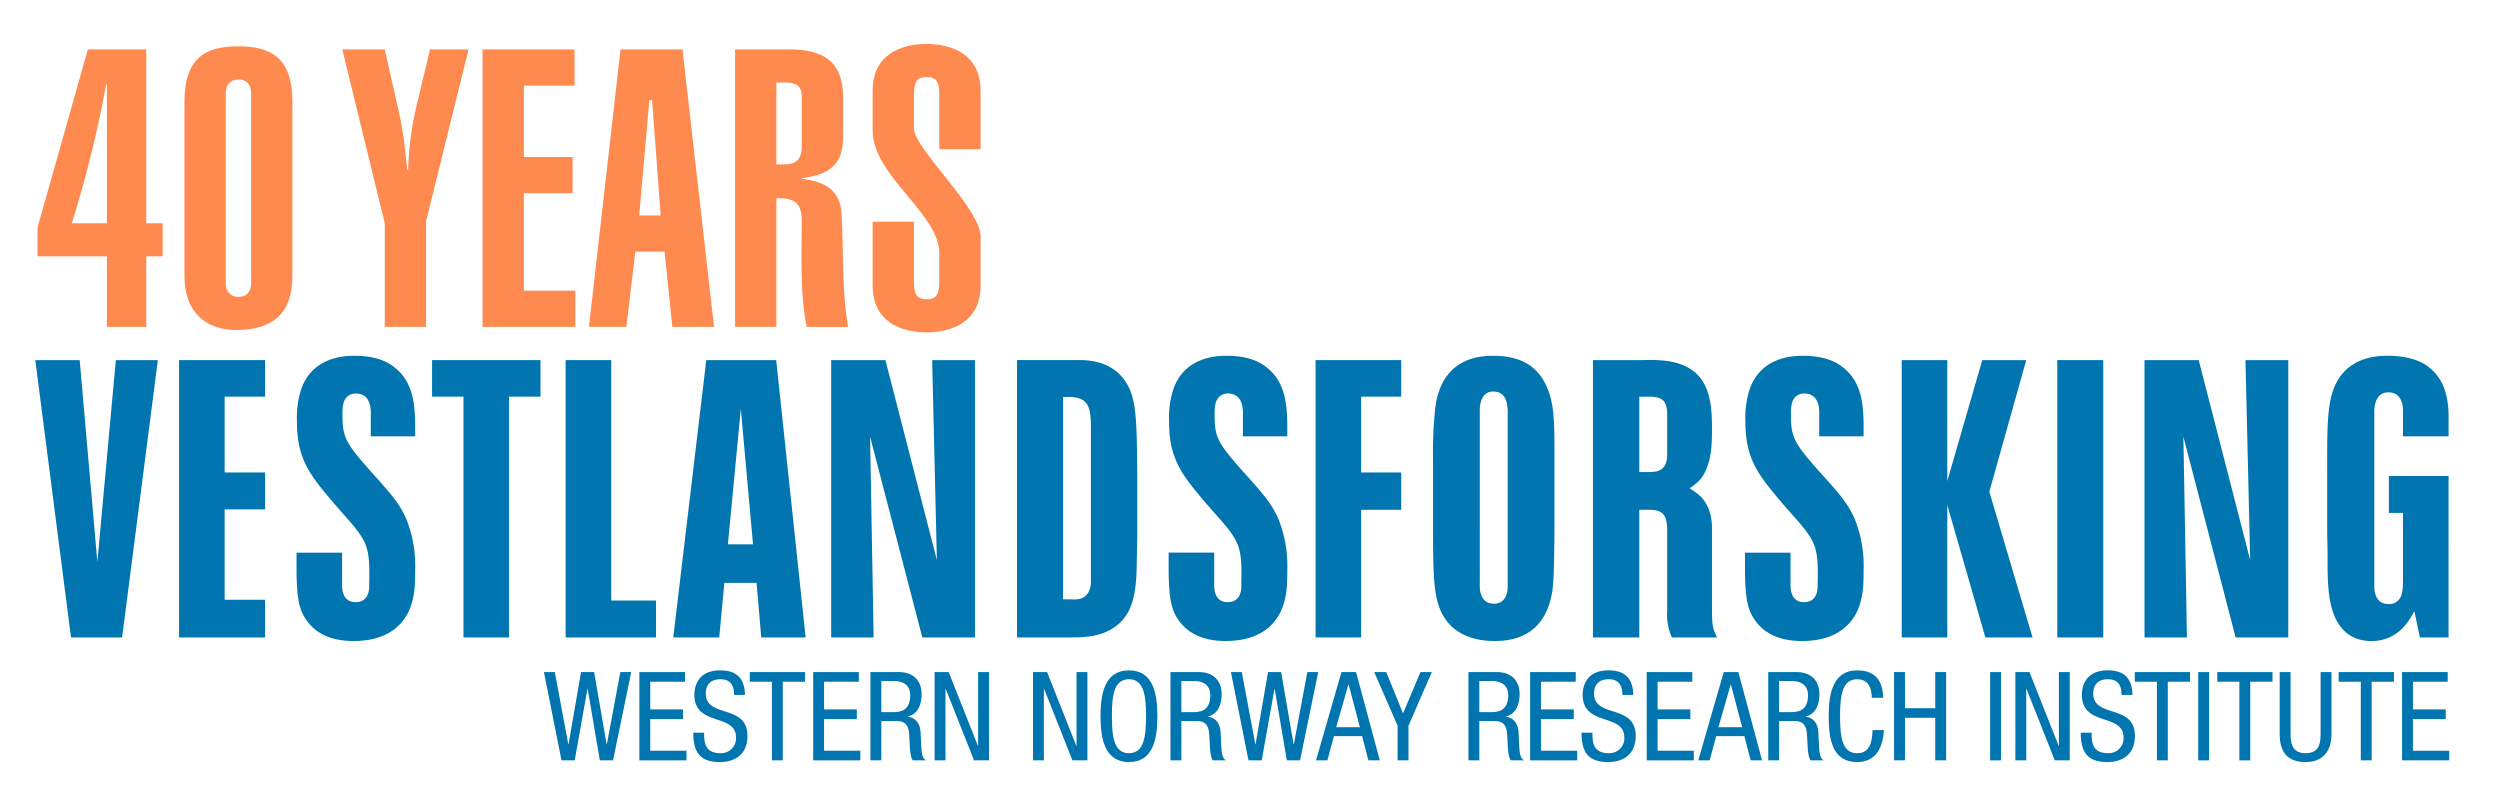
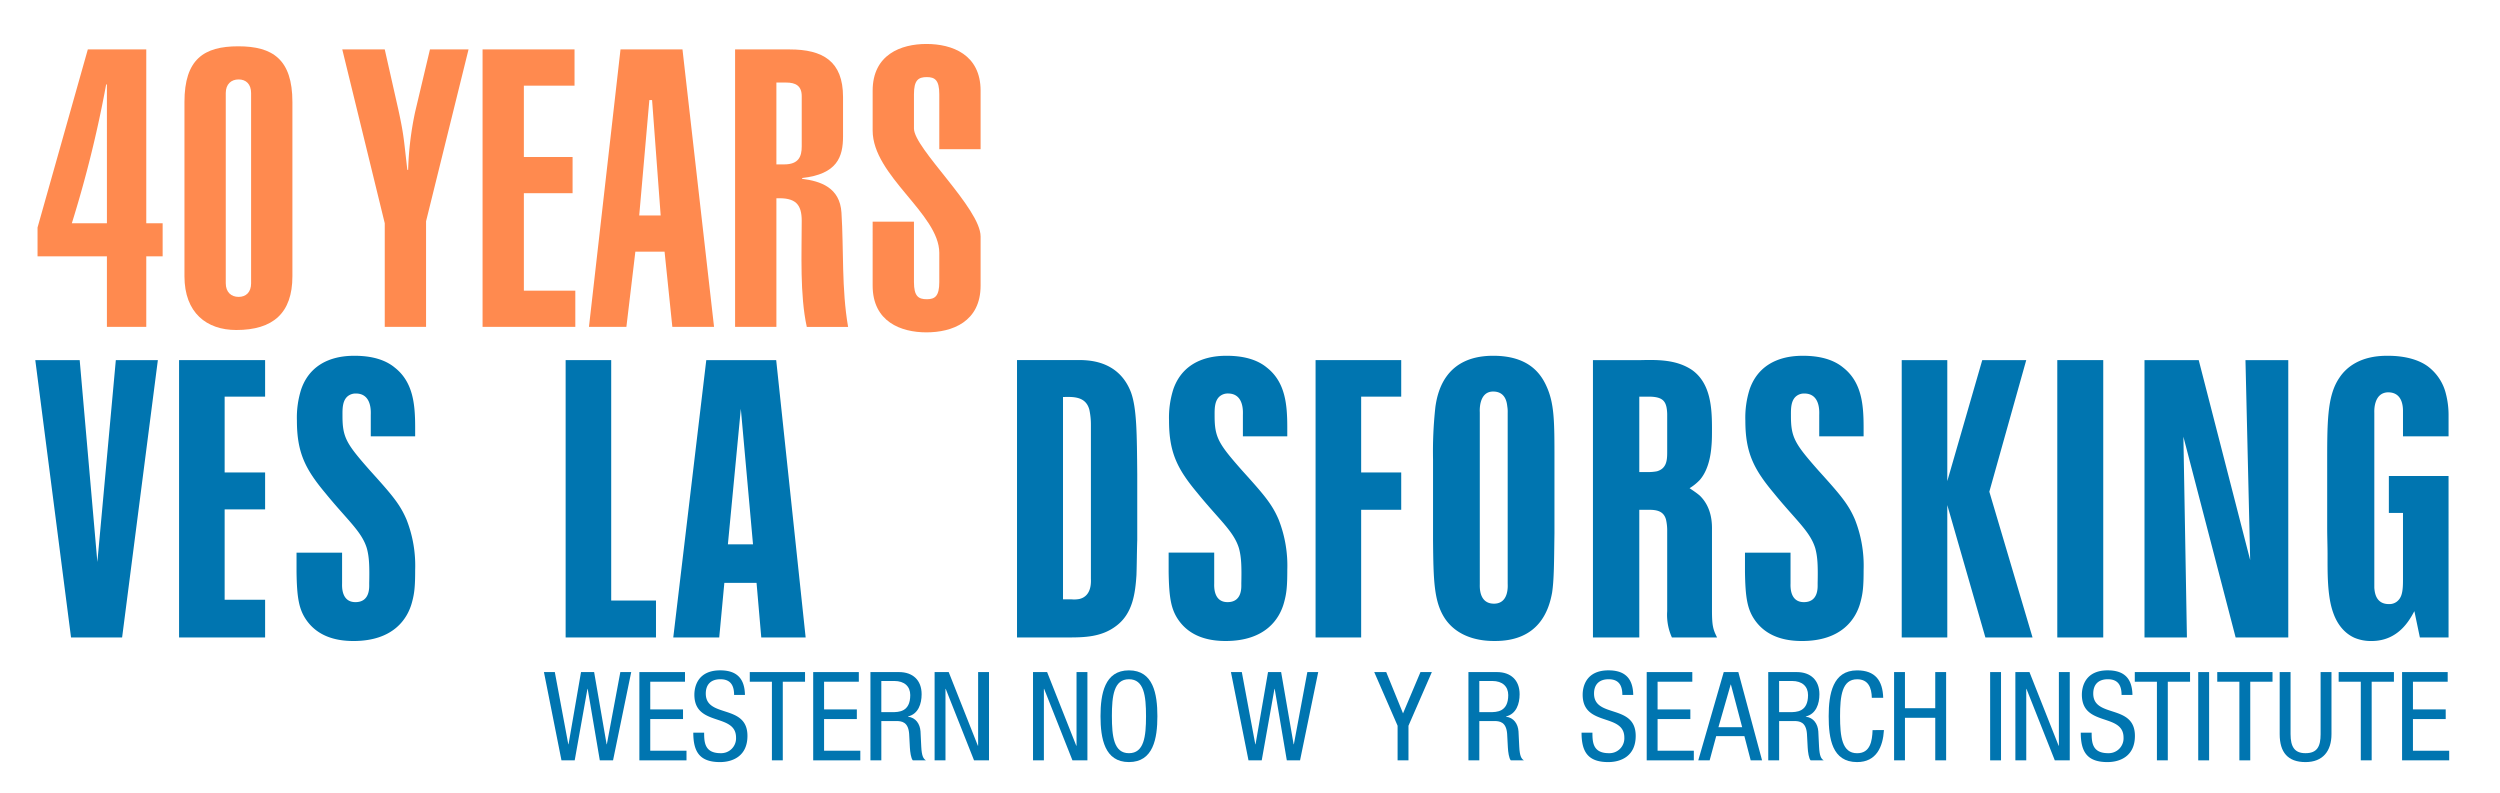
<svg xmlns="http://www.w3.org/2000/svg" width="676" height="214.467" viewBox="0 0 676 214.467">
  <g>
    <g>
      <polygon points="26.327 151.974 21.546 97.372 9.542 97.372 19.209 172.369 33.018 172.369 42.686 97.372 31.32 97.372 26.327 151.974" fill="#0075b0" />
      <polygon points="48.42 172.369 71.686 172.369 71.686 162.173 60.743 162.173 60.743 137.739 71.686 137.739 71.686 127.753 60.743 127.753 60.743 107.252 71.686 107.252 71.686 97.372 48.42 97.372 48.42 172.369" fill="#0075b0" />
      <path d="M100.258,117.98h12c0-6.479.32-14.022-5.522-18.59-1.913-1.593-5.2-3.186-10.834-3.186-2.658,0-11.368.212-14.446,9.03a25.228,25.228,0,0,0-1.171,8.5c0,8.6,2.232,13.065,7.647,19.547,5.949,7.327,9.879,10.408,11.261,14.978.64,2.337.745,4.78.64,9.558,0,.852.315,5-3.721,5-3.929,0-3.611-4.462-3.611-5.1v-8.284H80.183v5.2c.1,7.01.636,10.2,2.761,13.171,2.973,4.144,7.65,5.525,12.64,5.525,10.836,0,14.663-6.054,15.83-10.515.638-2.339.847-4.144.847-8.711a34.041,34.041,0,0,0-2.334-13.6c-1.805-4.248-4.039-6.8-9.88-13.277-6.376-7.223-7.439-8.924-7.439-14.768,0-1.805-.1-4.356,1.7-5.522a3.412,3.412,0,0,1,1.912-.532c4.461,0,4.036,5.2,4.036,5.841Z" fill="#0075b0" />
-       <polygon points="116.83 107.252 125.329 107.252 125.329 172.369 137.651 172.369 137.651 107.252 146.148 107.252 146.148 97.372 116.83 97.372 116.83 107.252" fill="#0075b0" />
      <polygon points="165.269 97.372 152.948 97.372 152.948 172.369 177.378 172.369 177.378 162.386 165.269 162.386 165.269 97.372" fill="#0075b0" />
      <path d="M190.978,97.372l-8.926,75h12.429l1.383-14.763h8.708l1.276,14.763h12l-7.965-75Zm5.842,49.822,3.5-36.648,3.293,36.648Z" fill="#0075b0" />
-       <polygon points="235.272 118.087 249.399 172.369 263.635 172.369 263.635 97.372 252.057 97.372 253.331 151.442 239.415 97.372 224.754 97.372 224.754 172.369 236.227 172.369 235.272 118.087" fill="#0075b0" />
      <path d="M307.3,155.481c.107-3.081.107-6.27.211-9.456V128.178c-.1-10.62-.1-17.74-1.7-22.1-3.082-8.073-10.411-8.6-13.172-8.71H275v75h13.7c4.566,0,9.135-.106,13.066-3.08C306.231,166,306.974,160.577,307.3,155.481Zm-15.4,6.478a7.7,7.7,0,0,1-2.125.107h-2.338V107.358c2.975-.106,6.161-.106,7.117,3.4a19.181,19.181,0,0,1,.427,4.251v41.324C294.973,156.968,295.4,161.11,291.892,161.959Z" fill="#0075b0" />
      <path d="M331.407,173.326c10.838,0,14.66-6.054,15.828-10.515.638-2.339.85-4.144.85-8.711a34.04,34.04,0,0,0-2.337-13.6c-1.806-4.248-4.036-6.8-9.879-13.277-6.375-7.223-7.437-8.924-7.437-14.768,0-1.805-.1-4.356,1.7-5.522a3.391,3.391,0,0,1,1.911-.532c4.462,0,4.036,5.2,4.036,5.841v5.737h12c0-6.479.319-14.022-5.526-18.59-1.908-1.593-5.2-3.186-10.833-3.186-2.653,0-11.366.212-14.447,9.03a25.327,25.327,0,0,0-1.167,8.5c0,8.6,2.23,13.065,7.649,19.547,5.947,7.327,9.879,10.408,11.259,14.978.638,2.337.745,4.78.638,9.558,0,.852.319,5-3.717,5-3.932,0-3.613-4.462-3.613-5.1v-8.284H316v5.2c.109,7.01.64,10.2,2.765,13.171C321.74,171.945,326.414,173.326,331.407,173.326Z" fill="#0075b0" />
      <polygon points="378.89 107.252 378.89 97.372 355.731 97.372 355.731 172.369 368.057 172.369 368.057 137.846 378.89 137.846 378.89 127.753 368.057 127.753 368.057 107.252 378.89 107.252" fill="#0075b0" />
      <path d="M403.75,96.2c-12.642,0-14.982,9.243-15.617,13.81a110.539,110.539,0,0,0-.64,14.233v21.778c.107,10.943.217,16.786,3.3,21.351,4.036,5.844,11.257,5.95,13.28,5.95,12.108.106,14.765-8.393,15.614-13.067.531-3.506.531-8.179.638-16.039V124.247c0-10.3,0-15.189-2.23-19.97C416.389,100.558,412.884,96.2,403.75,96.2Zm.209,67.031c-4.141,0-3.822-4.676-3.822-5.311V111.5c0-.107-.426-5.629,3.613-5.629,3.4,0,3.717,3.08,3.822,4.037a8.489,8.489,0,0,1,.107,1.7v46.21C407.679,158.244,408.105,163.235,403.959,163.235Z" fill="#0075b0" />
      <path d="M443.265,137.846h2.551c2.123,0,4.037.316,4.674,2.655a13.3,13.3,0,0,1,.319,2.657v22.1a14.859,14.859,0,0,0,1.276,7.115H464.3c-1.061-2.124-1.38-3.08-1.38-7.328V143.477c0-1.382.212-6.057-3.291-9.455-.96-.85-2.656-1.913-2.763-2.017a13.525,13.525,0,0,0,2.763-2.231c2.867-3.294,3.082-8.5,3.184-9.564.107-1.38.107-2.761.107-4.248,0-5.629-.319-12.323-5.417-15.934-4.14-2.761-9.031-2.761-13.7-2.656H430.733v75h12.532Zm0-30.594h2.87c3.61.106,4.564,1.275,4.674,4.674v10.41c0,2.232-.214,4.354-2.76,5.1a12.626,12.626,0,0,1-2.34.213h-2.444Z" fill="#0075b0" />
      <path d="M491.919,117.98h12c0-6.479.319-14.022-5.524-18.59-1.913-1.593-5.2-3.186-10.833-3.186-2.658,0-11.371.212-14.451,9.03a25.353,25.353,0,0,0-1.168,8.5c0,8.6,2.23,13.065,7.649,19.547,5.947,7.327,9.878,10.408,11.259,14.978.638,2.337.745,4.78.638,9.558,0,.852.319,5-3.717,5-3.93,0-3.611-4.462-3.611-5.1v-8.284H471.842v5.2c.105,7.01.636,10.2,2.761,13.171,2.975,4.144,7.649,5.525,12.642,5.525,10.835,0,14.66-6.054,15.826-10.515.637-2.339.852-4.144.852-8.711a34.04,34.04,0,0,0-2.337-13.6c-1.807-4.248-4.036-6.8-9.882-13.277-6.373-7.223-7.434-8.924-7.434-14.768,0-1.805-.1-4.356,1.7-5.522a3.42,3.42,0,0,1,1.914-.532c4.459,0,4.036,5.2,4.036,5.841Z" fill="#0075b0" />
      <polygon points="547.897 97.372 536.003 97.372 526.548 130.091 526.548 97.372 514.225 97.372 514.225 172.369 526.548 172.369 526.548 136.573 536.85 172.369 549.599 172.369 537.914 132.959 547.897 97.372" fill="#0075b0" />
      <rect x="556.291" y="97.372" width="12.427" height="74.998" fill="#0075b0" />
      <polygon points="608.448 151.442 594.533 97.372 579.873 97.372 579.873 172.369 591.344 172.369 590.39 118.087 604.516 172.369 618.75 172.369 618.75 97.372 607.175 97.372 608.448 151.442" fill="#0075b0" />
      <path d="M649.769,117.98h12.323v-5.524a22.946,22.946,0,0,0-.742-6.054,12.945,12.945,0,0,0-1.7-3.93,13.231,13.231,0,0,0-3.294-3.5c-3.926-2.764-9.348-2.764-10.621-2.764-7.542-.1-11.364,3.186-13.172,5.949-3.4,4.994-3.291,12.216-3.291,24.537v16.043c0,2.443.1,4.886.1,7.329,0,4.674-.1,11.048,1.487,15.509,1.49,4.356,4.144,6.162,5.843,6.907a11.487,11.487,0,0,0,4.569.848c7.435,0,10.41-5.95,11.578-8.072l1.485,7.115h7.756V128.711H645.947V138.7h3.822v18.162c0,3.19-.319,4.782-1.7,5.844a3.3,3.3,0,0,1-2.123.638c-3.719,0-3.827-3.5-3.931-4.354V111.605c0-.211-.319-5.416,3.717-5.523,4.251,0,4.036,4.569,4.036,5.419Z" fill="#0075b0" />
    </g>
    <g>
      <path d="M39.552,60.363h4.426V69.32H39.552V88.393H28.909V69.32H10.152v-7.8L23.746,13.365H39.552ZM28.909,22.848H28.7a319.52,319.52,0,0,1-9.273,37.515h9.484Z" fill="#ff8a4f" />
      <path d="M49.877,74.694V27.59c0-11.592,5.269-15.069,14.542-15.069S79.067,16,79.067,27.59v47.1c0,10.011-5.269,14.542-15.175,14.542C55.884,89.236,49.877,84.6,49.877,74.694Zm18.02,1.9V25.166c0-2.423-1.37-3.687-3.372-3.687s-3.478,1.264-3.478,3.687V76.591c0,2.423,1.475,3.688,3.478,3.688S67.9,79.014,67.9,76.591Z" fill="#ff8a4f" />
      <path d="M110.149,45.926h.211a86.465,86.465,0,0,1,1.9-15.7l4-16.86h10.433l-11.487,46.47V88.393h-11.17V60.363l-11.486-47h11.486L107.725,29.7C109.306,36.969,109.2,38.023,110.149,45.926Z" fill="#ff8a4f" />
      <path d="M130.485,13.365h24.869v9.8h-13.7V42.449h13.172v9.8H141.655V78.593h13.91v9.8h-25.08Z" fill="#ff8a4f" />
      <path d="M184.543,13.365l8.536,75.028H181.8L179.7,68.055h-7.9l-2.424,20.338H159.253l8.535-75.028Zm-8.22,13.7h-.737l-2.74,31.191h5.8Z" fill="#ff8a4f" />
      <path d="M198.767,13.365H213.52c8.957,0,14.437,3.161,14.437,12.855V36.864c0,5.585-1.581,10.221-11.065,11.275v.211c4.953.632,10.222,2.318,10.643,9.167.632,10.012,0,20.549,1.791,30.876h-11.17c-1.9-8.641-1.369-19.916-1.369-28.663,0-4.53-1.686-6.322-6.85-6.111V88.393h-11.17ZM216.787,39.6V26.009c0-2.844-1.686-3.687-4.215-3.687h-2.635V44.451h2.108C215.944,44.451,216.787,42.343,216.787,39.6Z" fill="#ff8a4f" />
      <path d="M250.612,80.912c2.212,0,3.372-.844,3.372-4.637v-7.9c0-10.539-18.02-20.866-18.02-33.089V24.535c0-9.8,7.692-12.646,14.542-12.646,6.955,0,14.648,2.846,14.648,12.646V40.341h-11.17V25.483c0-3.794-1.16-4.637-3.372-4.637-2.319,0-3.478.843-3.478,4.637v9.273c0,5.374,18.02,21.6,18.02,29.19V77.223c0,9.8-7.693,12.646-14.648,12.646-6.85,0-14.542-2.846-14.542-12.646V59.941h11.17V76.275C247.134,80.068,248.293,80.912,250.612,80.912Z" fill="#ff8a4f" />
    </g>
  </g>
  <g>
    <path d="M147.08,181.73h2.942l3.644,19.524h.067l3.376-19.524h3.544l3.377,19.524h.066l3.645-19.524h2.942l-4.915,23.87h-3.577l-3.276-19.323h-.067L155.4,205.6h-3.577Z" fill="#0075b0" />
    <path d="M172.887,181.73h12.336v2.607h-9.394v7.489h8.86v2.608h-8.86v8.559h9.8V205.6H172.887Z" fill="#0075b0" />
    <path d="M198.5,187.915c0-2.508-.9-4.247-3.711-4.247-2.475,0-3.945,1.338-3.945,3.878,0,6.721,11.266,2.708,11.266,11.435,0,5.516-4.045,7.087-7.422,7.087-5.583,0-7.22-2.875-7.22-7.956H190.4c0,2.674.167,5.549,4.481,5.549a4.02,4.02,0,0,0,4.145-4.212c0-6.753-11.267-2.842-11.267-11.6,0-2.207.936-6.587,6.988-6.587,4.546,0,6.619,2.274,6.685,6.654Z" fill="#0075b0" />
    <path d="M211.666,205.6h-2.942V184.337H202.74V181.73h14.943v2.607h-6.017Z" fill="#0075b0" />
    <path d="M219.888,181.73h12.337v2.607h-9.394v7.489h8.859v2.608h-8.859v8.559h9.8V205.6H219.888Z" fill="#0075b0" />
    <path d="M235.366,181.73h7.723c3.745,0,6.118,2.206,6.118,5.984,0,2.608-.9,5.349-3.677,6.018v.066c2.072.235,3.242,1.94,3.376,3.979l.2,4.079c.134,2.641.569,3.309,1.271,3.744h-3.544c-.5-.5-.736-2.273-.8-3.443l-.2-3.711c-.235-3.277-2.04-3.478-3.544-3.478h-3.979V205.6h-2.942Zm2.942,10.832h2.909c1.739,0,4.915,0,4.915-4.614,0-2.34-1.572-3.811-4.313-3.811h-3.511Z" fill="#0075b0" />
    <path d="M252.717,181.73h3.811l7.89,19.925h.066V181.73h2.943V205.6h-4.045l-7.657-19.323h-.067V205.6h-2.941Z" fill="#0075b0" />
    <path d="M279.326,181.73h3.811l7.89,19.925h.067V181.73h2.942V205.6h-4.045l-7.656-19.323h-.068V205.6h-2.941Z" fill="#0075b0" />
    <path d="M312.957,193.665c0,6.018-1.1,12.4-7.69,12.4s-7.689-6.385-7.689-12.4,1.1-12.4,7.689-12.4S312.957,187.647,312.957,193.665Zm-12.3,0c0,5.516.535,10,4.613,10s4.615-4.48,4.615-10-.536-10-4.615-10S300.654,188.149,300.654,193.665Z" fill="#0075b0" />
-     <path d="M316.5,181.73h7.722c3.746,0,6.119,2.206,6.119,5.984,0,2.608-.9,5.349-3.677,6.018v.066c2.072.235,3.242,1.94,3.376,3.979l.2,4.079c.134,2.641.568,3.309,1.27,3.744h-3.543c-.5-.5-.736-2.273-.8-3.443l-.2-3.711c-.235-3.277-2.04-3.478-3.544-3.478h-3.979V205.6H316.5Zm2.942,10.832h2.908c1.74,0,4.915,0,4.915-4.614,0-2.34-1.571-3.811-4.312-3.811h-3.511Z" fill="#0075b0" />
    <path d="M332.846,181.73h2.942l3.644,19.524h.067l3.377-19.524h3.544l3.376,19.524h.067l3.644-19.524h2.942l-4.914,23.87h-3.577l-3.277-19.323h-.067L341.171,205.6h-3.577Z" fill="#0075b0" />
-     <path d="M362.732,181.73h3.945L373.1,205.6H370.02l-1.7-6.553h-7.623l-1.771,6.553h-3.077ZM361.3,196.64h6.419l-3.043-11.534H364.6Z" fill="#0075b0" />
    <path d="M371.591,181.73h3.243L379.38,192.9l4.714-11.166h3.076l-6.319,14.509V205.6h-2.942v-9.361Z" fill="#0075b0" />
    <path d="M397.063,181.73h7.723c3.744,0,6.118,2.206,6.118,5.984,0,2.608-.9,5.349-3.678,6.018v.066c2.074.235,3.243,1.94,3.377,3.979l.2,4.079c.134,2.641.569,3.309,1.271,3.744H408.53c-.5-.5-.735-2.273-.8-3.443l-.2-3.711c-.233-3.277-2.039-3.478-3.544-3.478h-3.978V205.6h-2.942Zm2.942,10.832h2.909c1.738,0,4.914,0,4.914-4.614,0-2.34-1.571-3.811-4.313-3.811h-3.51Z" fill="#0075b0" />
-     <path d="M413.744,181.73h12.337v2.607h-9.4v7.489h8.86v2.608h-8.86v8.559h9.8V205.6H413.744Z" fill="#0075b0" />
    <path d="M438.683,187.915c0-2.508-.9-4.247-3.711-4.247-2.474,0-3.945,1.338-3.945,3.878,0,6.721,11.267,2.708,11.267,11.435,0,5.516-4.045,7.087-7.422,7.087-5.583,0-7.221-2.875-7.221-7.956h2.942c0,2.674.167,5.549,4.48,5.549a4.021,4.021,0,0,0,4.146-4.212c0-6.753-11.267-2.842-11.267-11.6,0-2.207.935-6.587,6.987-6.587,4.546,0,6.619,2.274,6.686,6.654Z" fill="#0075b0" />
    <path d="M445.268,181.73H457.6v2.607H448.21v7.489h8.86v2.608h-8.86v8.559h9.8V205.6H445.268Z" fill="#0075b0" />
    <path d="M466.1,181.73h3.945l6.419,23.87h-3.075l-1.706-6.553h-7.623l-1.771,6.553h-3.076Zm-1.437,14.91h6.419l-3.043-11.534h-.066Z" fill="#0075b0" />
    <path d="M478.129,181.73h7.722c3.745,0,6.118,2.206,6.118,5.984,0,2.608-.9,5.349-3.676,6.018v.066c2.072.235,3.242,1.94,3.376,3.979l.2,4.079c.134,2.641.568,3.309,1.27,3.744H489.6c-.5-.5-.735-2.273-.8-3.443l-.2-3.711c-.235-3.277-2.041-3.478-3.544-3.478h-3.979V205.6h-2.942Zm2.942,10.832h2.908c1.74,0,4.915,0,4.915-4.614,0-2.34-1.571-3.811-4.312-3.811h-3.511Z" fill="#0075b0" />
    <path d="M509.42,197.41c-.268,4.512-2.039,8.658-7.255,8.658-6.786,0-7.69-6.385-7.69-12.4s1.1-12.4,7.69-12.4c4.882,0,6.921,2.742,7.054,7.422h-3.076c-.066-2.708-.935-5.015-3.978-5.015-4.078,0-4.613,4.481-4.613,10s.535,10,4.613,10c3.577,0,4.079-3.343,4.179-6.251Z" fill="#0075b0" />
    <path d="M526.235,205.6h-2.942V194.1H515.1v11.5H512.16V181.73H515.1v9.762h8.191V181.73h2.942Z" fill="#0075b0" />
    <path d="M538.134,181.73h2.942V205.6h-2.942Z" fill="#0075b0" />
    <path d="M544.954,181.73h3.811l7.89,19.925h.066V181.73h2.943V205.6h-4.045l-7.656-19.323H547.9V205.6h-2.941Z" fill="#0075b0" />
    <path d="M573.67,187.915c0-2.508-.9-4.247-3.711-4.247-2.474,0-3.945,1.338-3.945,3.878,0,6.721,11.267,2.708,11.267,11.435,0,5.516-4.046,7.087-7.422,7.087-5.584,0-7.222-2.875-7.222-7.956h2.943c0,2.674.167,5.549,4.479,5.549a4.021,4.021,0,0,0,4.146-4.212c0-6.753-11.267-2.842-11.267-11.6,0-2.207.937-6.587,6.988-6.587,4.546,0,6.62,2.274,6.686,6.654Z" fill="#0075b0" />
    <path d="M586.173,205.6h-2.942V184.337h-5.984V181.73H592.19v2.607h-6.017Z" fill="#0075b0" />
    <path d="M594.4,181.73h2.943V205.6H594.4Z" fill="#0075b0" />
    <path d="M608.469,205.6h-2.941V184.337h-5.984V181.73h14.943v2.607h-6.018Z" fill="#0075b0" />
    <path d="M616.426,181.73h2.942v16.782c0,3.511,1.137,5.149,4.045,5.149,3.142,0,4.079-1.805,4.079-5.149V181.73h2.941v16.782c0,4.58-2.339,7.556-7.02,7.556-4.781,0-6.987-2.641-6.987-7.556Z" fill="#0075b0" />
    <path d="M641.3,205.6h-2.943V184.337h-5.984V181.73h14.944v2.607H641.3Z" fill="#0075b0" />
    <path d="M649.52,181.73h12.336v2.607h-9.394v7.489h8.86v2.608h-8.86v8.559h9.8V205.6H649.52Z" fill="#0075b0" />
  </g>
</svg>